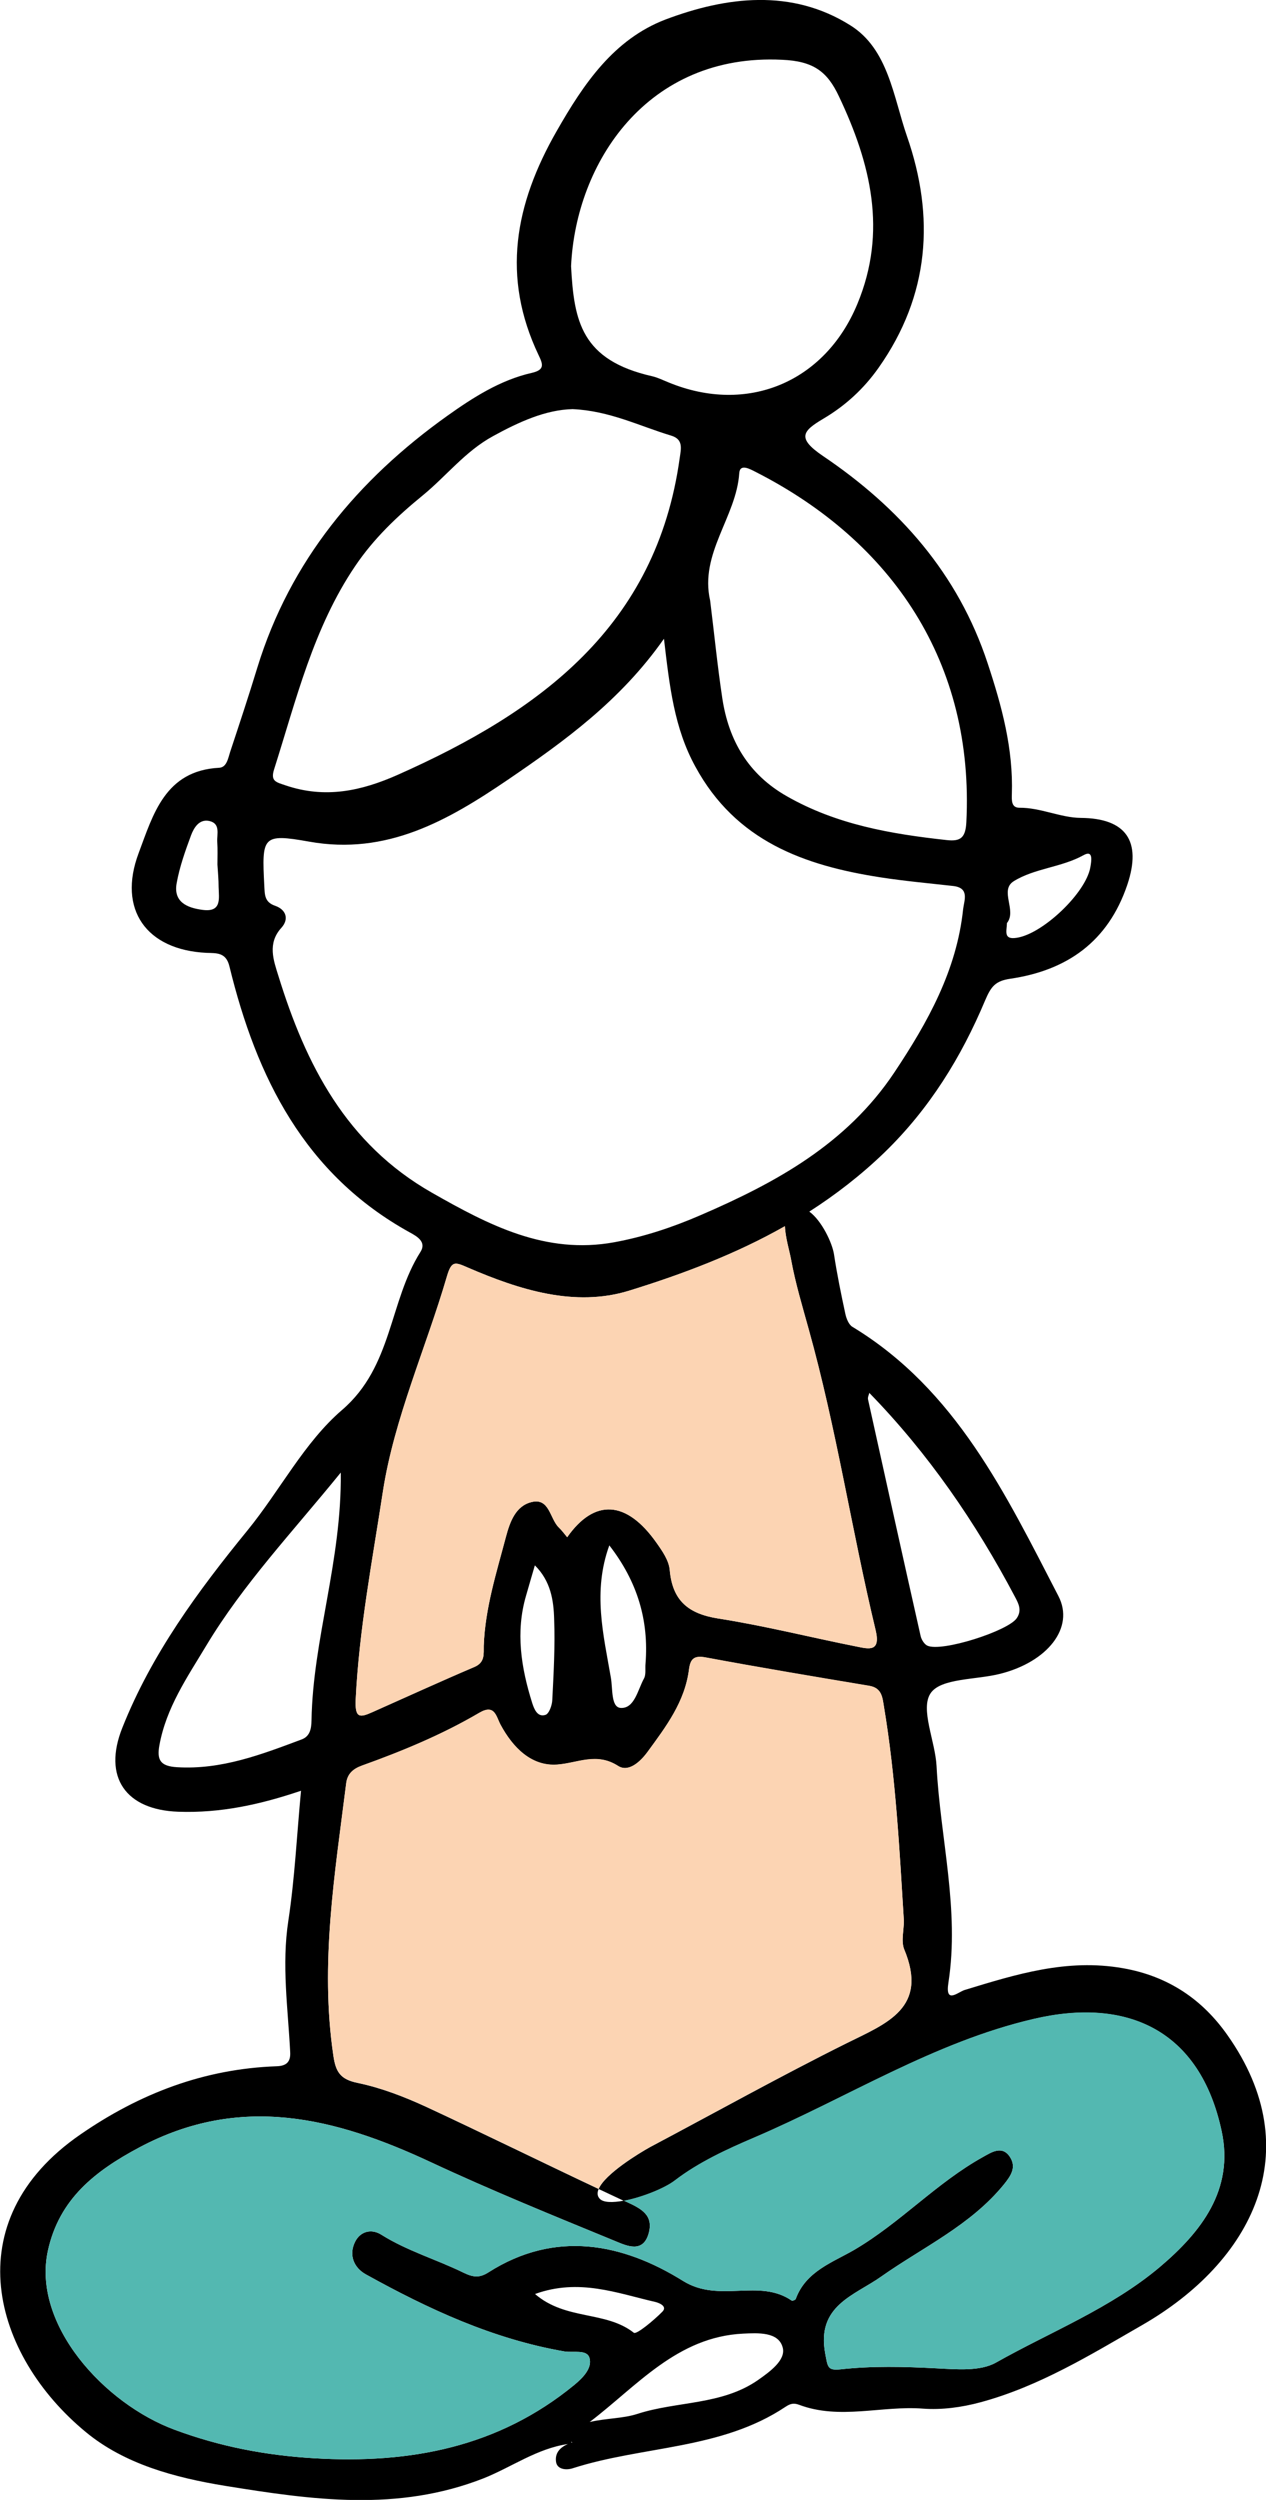
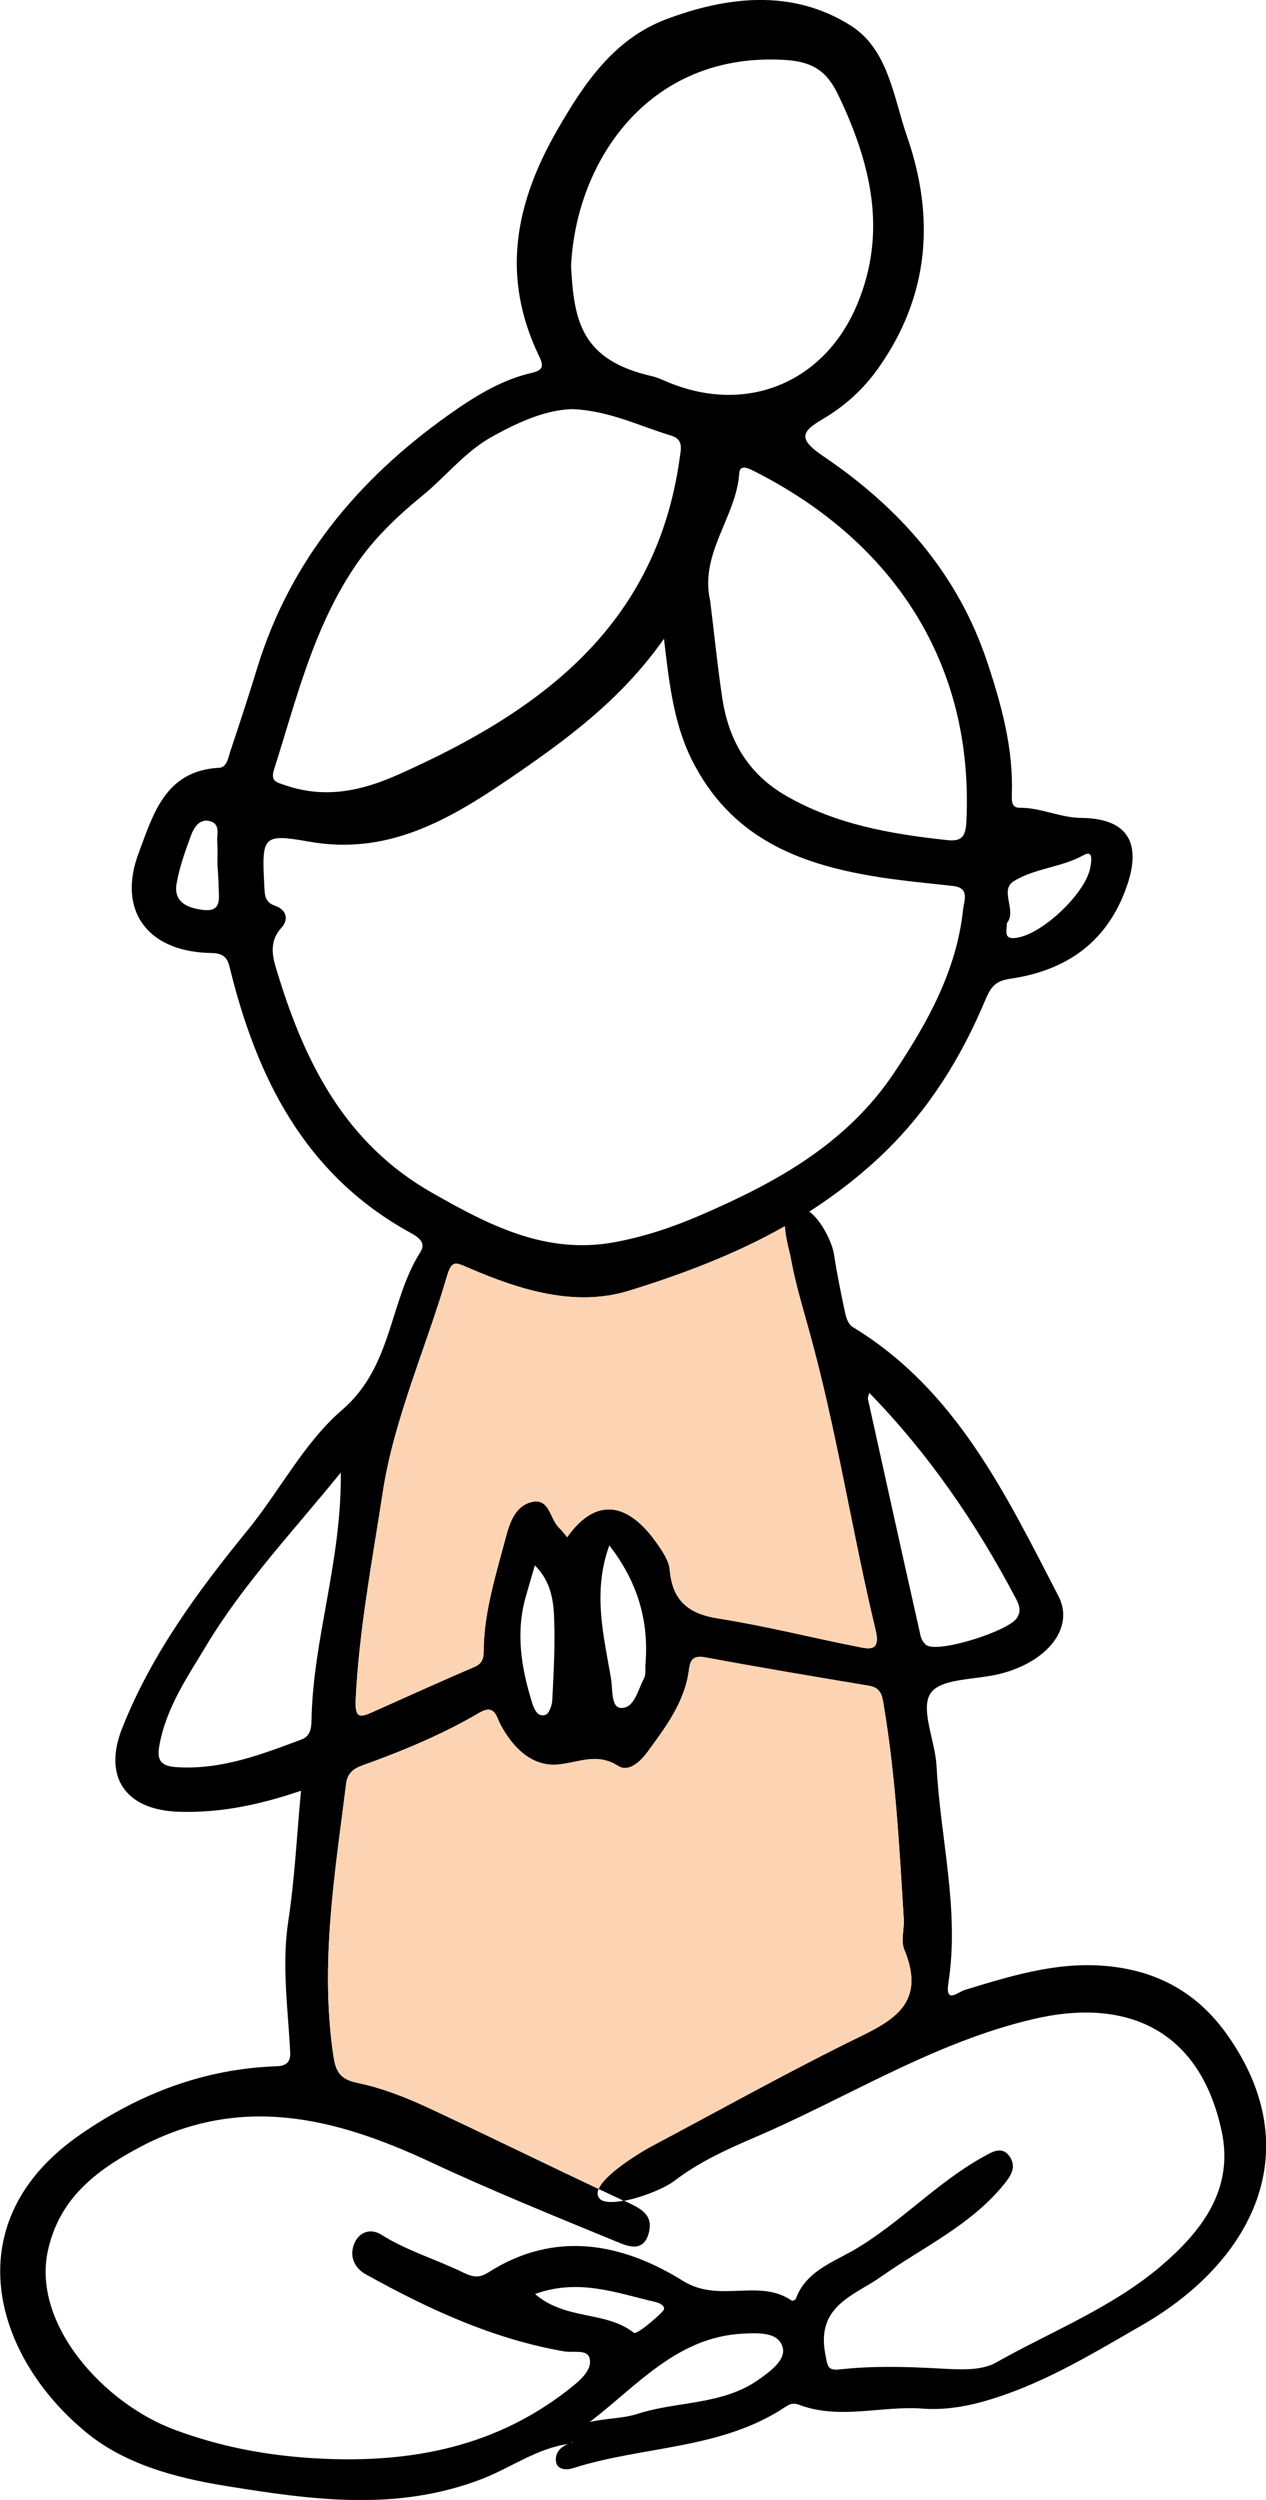
<svg xmlns="http://www.w3.org/2000/svg" id="Layer_1" x="0px" y="0px" viewBox="0 0 748.2 1476.3" style="enable-background:new 0 0 748.2 1476.3;" xml:space="preserve" width="748.2" height="1476.3">
  <style type="text/css">	.st0{fill:#53B8B1;}	.st1{fill:#FCD4B3;}</style>
  <g>
    <path d="M725.4,1201.8c-14.7-20.9-34.8-34.8-61.8-39.5c-33.1-5.8-63.1,3.6-93.6,12.9c-4,1.3-11.5,8.5-9.5-4.3   c6.7-43.1-4.8-85.3-7-128c-0.8-14.8-9.8-33.7-3.5-43c6.1-9,27-7.8,41.3-11.5c27.6-7,44-27.1,34.2-45.9   c-31.1-60-60.5-121.9-121.8-159c-2.1-1.3-3.5-4.8-4.1-7.6c-2.5-11.6-4.9-23.3-6.7-35.1c-1-6.7-7.2-19.9-14.6-25.3   c15.6-10,30.5-21.5,44.4-34.9c26.7-25.9,45.4-56.3,59.5-89.8c3.5-8.2,6-11.5,14.8-12.8c33.5-4.9,57.8-21.8,69.2-55.4   c8.8-26.1-0.9-39.4-27.5-39.6c-11.9-0.1-23.7-6.1-36.3-6c-4.7,0-4.5-4.4-4.4-8c0.9-26.8-5.9-51.9-14.3-77.3   c-17.5-53.1-52.4-92.1-97.3-122.4c-15.8-10.7-12-14.8,0.3-22.1c13-7.7,23.8-17.6,32.6-30.1c30.1-42.7,33.3-89,16.7-136.7   C528,57.3,525,29,502.6,15C468-6.8,429.3-2.1,393.1,11.6c-30.3,11.7-48,37.6-64.1,65.8c-24.8,43.3-32.7,86.1-10.7,132.3   c2.6,5.4,3.8,8.7-4,10.5c-18.7,4.2-35.1,14.8-50,25.4c-52.7,37.6-92.8,85.5-112.2,148.6c-5.1,16.7-10.6,33.3-16.1,49.9   c-1.2,3.7-2,9.1-6.5,9.3c-32,1.7-39,27.6-47.6,50.5c-12.4,33.1,4.5,57.1,40.2,58.8c6.1,0.2,11.5-0.3,13.5,8   c16,65.6,44.4,122.8,106.6,157.1c4,2.2,10.1,5.5,6.3,11.5c-18.6,29.3-16.4,67.6-46.3,93.3c-22.4,19.2-36.8,47.7-55.9,71.1   c-29.4,36-56.7,73.1-74,116.6c-11.7,29.3,2.1,48.5,33,49.6c24.9,0.9,48.4-4.2,72.6-12.4c-2.5,26.5-3.7,51.8-7.5,76.8   c-4,26.1-0.2,51.8,1.1,77.6c0.3,5.5-2,8.1-7.9,8.3c-42.8,1.5-80.9,16-116.1,40.3c-74.3,51.2-51.9,130.4,3.3,175.8   c22.8,18.8,52.3,26.8,82.3,31.7c51.4,8.3,101.9,15.5,152.8-4.5c16.5-6.6,31.6-17.6,49.7-20.2c-4.4,1.9-7.7,5.1-7,10.4   c0.6,4.8,6.3,5.1,9.9,3.9c41.5-13.3,87.6-10.9,125.6-36.2c2.6-1.7,4.6-2.6,8.1-1.3c24.1,9.1,48.9,0.4,73.4,2.3   c10.8,0.8,22.6-0.7,34-3.8c34.7-9.4,64.9-28,95.5-45.6C739.9,1335.7,773.8,1270.3,725.4,1201.8z M595.1,545.1   c6-7.4-4.6-19.3,4-24.7c12.4-7.7,28.1-8.1,41.3-15.4c5.9-3.3,4.6,3.6,4,7.1c-2.6,15.2-28.1,39.4-43.5,41.7   C592.8,555.1,595,549.8,595.1,545.1z M119.6,537.3c-9.1-1.2-17.2-4.7-15.2-15.7c1.7-9.6,5.1-19.1,8.5-28.3   c1.7-4.5,4.8-9.7,10.7-8.5c6.9,1.5,4.5,7.8,4.8,12.4c0.3,4.5,0.1,8.9,0.1,13.4c0.3,4.5,0.7,8.9,0.7,13.3   C129.4,530.7,131.1,538.9,119.6,537.3z M513.9,822.1c0,0.2-0.1,0.3-0.1,0.5c34.8,35.7,62.8,76.4,86.1,120.5c2,3.8,4.2,7.8,1,12.5   c-5.1,7.6-44.6,20.2-52.9,16.2c-1.8-0.9-3.4-3.5-3.9-5.6c-10.5-46.6-20.8-93.2-31.1-139.8C512.7,825.1,513.6,823.5,513.9,822.1z    M571.1,485.7c-0.5,9.1-3.5,11.3-11.6,10.4c-32.9-3.6-65.1-9.1-94.5-25.9c-22.7-12.9-34.3-32.8-38.1-57.7   c-2.9-19.2-4.8-38.5-7.2-57.8c-6.4-27.9,15.5-49.4,17.2-75.3c0.4-5.9,6.5-2.3,9.7-0.7C527.4,319.8,575.9,391.4,571.1,485.7z    M462.2,35.3c18.5,0.8,26.7,6.9,33.6,21.6c18.8,39.6,28.7,79.8,10.9,122.6c-19.2,46.3-65.1,65.4-111.4,46.4   c-3.3-1.3-6.4-2.9-9.8-3.7c-42-9.5-46.3-32.6-48-65C340.3,96.1,382.4,31.4,462.2,35.3z M162,454.3c13.1-41.2,23.2-83.5,47.9-120   c11-16.3,24.8-29.4,40-41.8c13.9-11.4,25.1-26,41.4-34.9c15.5-8.5,31.1-15.6,47.1-16c21.9,1,39.5,10,58.1,15.6   c7.5,2.2,6,7.7,5.2,13.3c-13.8,99.5-82.6,149.7-166.5,187c-21.8,9.7-43.1,14.2-66.4,6.3C163.3,461.9,159.7,461.5,162,454.3z    M164.5,576.2c-2.8-9-6.6-19.1,1.8-28.3c4.7-5.2,2.7-10.8-3.7-13c-6.4-2.2-6.1-6.7-6.4-11.8c-1.5-29.1-1.2-31,26.4-26.1   c46.1,8.3,82.3-12.6,117.5-36.5c33.6-22.9,66.7-46.8,92.3-83.3c3.3,28,6,52.7,18.6,75.6c23.9,43.9,64.2,58.3,109.3,65.3   c14.2,2.2,28.6,3.5,42.9,5.1c10,1.1,6.6,8.5,6,13.7c-3.8,36.2-20.9,66.8-40.7,96.5c-28.2,42.2-69.9,65-114.7,84.3   c-16.4,7.1-33.3,12.7-50.8,15.9c-40.5,7.4-74.1-10.1-107.8-29.3C204.6,675.5,180.7,628.7,164.5,576.2z M210.2,1003.7   c2-41.5,9.9-82.4,16.1-123c6.7-43.2,25.4-84.5,37.8-126.9c2.8-9.6,4.9-8.5,12.5-5.2c30.4,13.1,63.1,23.5,95.2,13.6   c32-9.9,63.2-21.7,92.1-38.1c0.2,6.7,2.8,14.9,3.7,20.1c2.5,13.7,6.6,27.2,10.3,40.6c16.4,58.6,25.4,118.8,39.6,177.9   c3.1,13-4.1,11.1-11,9.7c-27.3-5.4-54.5-12.3-82-16.6c-17.7-2.8-27.1-10.5-28.7-28.7c-0.5-5.6-4.4-11.2-7.8-16   c-17.7-25.1-36.6-26.3-52.8-3.3c-1.7-2-3.1-4-4.9-5.7c-5.4-5.2-5.5-17.6-16-15.1c-9.5,2.2-12.9,11.6-15.3,20.6   c-5.6,21.2-12.3,42.1-13.1,64.3c-0.1,4.9,0.8,9.8-5.5,12.5c-20.2,8.6-40.1,17.7-60.1,26.6C212.7,1014.4,209.7,1014.9,210.2,1003.7z    M380.6,991.2c-3.7,6.7-5.6,17.9-13.8,17.4c-5.8-0.4-4.6-11.3-5.8-18c-4.4-25.4-10.8-50.7-0.9-78c16.7,21.5,23.4,44.4,21.4,69.8   C381.2,985.3,381.9,988.8,380.6,991.2z M326.4,1003.9c-0.1,3.1-1.9,8.1-4,8.8c-4.9,1.6-6.8-3.7-7.9-7.1   c-6.5-20.7-9.9-41.8-3.6-63.3c1.6-5.7,3.3-11.3,5.2-17.9c9.4,9.3,11.1,20.7,11.4,31.8C328.1,972.1,327.2,988,326.4,1003.9z    M104.6,1043.6c-9.7-0.6-12-4.1-10.4-12.9c4-22.2,16.4-40.1,27.7-58.9c21.9-36.4,50.9-67,79.5-102.2C202,922,184.9,968,184.1,1016   c-0.1,4.5-0.7,9.3-5.8,11.2C154.5,1036.1,130.9,1045.2,104.6,1043.6z M337.8,1442.5c-0.1-0.2-0.2-0.4-0.3-0.6   c0.2,0.1,0.5,0.3,0.8,0.4C338.1,1442.3,338,1442.4,337.8,1442.5z M448,1405.5c-21.4,14.9-47.8,12.4-71.3,20   c-8.6,2.8-18.4,2.5-28.2,4.8c28-21.3,51.7-50.3,90.7-52.2c8.7-0.4,21-1.2,23.4,8.3C464.5,1393.7,455,1400.6,448,1405.5z    M374.6,1377.6c-16.6-13.1-40.2-7.2-58.4-22.9c26-9.4,48.4-0.5,71.1,4.7c2.1,0.5,7.3,2.5,4.2,5.7   C386.4,1370.3,376.1,1378.8,374.6,1377.6z M685.4,1338.8c-28.9,24.3-64.3,38.1-96.8,56.4c-9.4,5.3-23.3,4-35.1,3.4   c-19-1-37.9-1.5-56.8,0.6c-7.7,0.8-7.5-1.4-9-9.3c-5.3-28.4,17.1-34.2,33.1-45.5c24.7-17.4,52.8-30.2,72.5-54.4   c4.2-5.2,7.4-10.1,3.7-16c-4.6-7.4-11.2-2.9-15.9-0.3c-27.5,15.2-48.9,38.9-76.2,54.9c-12.7,7.4-28.7,12.7-34.6,29   c-0.2,0.6-2,1.3-2.4,1c-19.4-13.3-42.7,1.7-64.2-11.6c-35.8-22.3-75.6-30.2-115-5.1c-5.2,3.3-8.8,3.1-14.8,0.2   c-15.9-7.8-33.2-12.8-48.5-22.4c-6-3.8-12.5-1.9-15.5,4.1c-3.9,7.7-0.9,15.3,6.3,19.3c37,20.5,75.1,38.2,117.3,45.5   c5.2,0.9,13.4-1.4,14.9,3.9c1.7,6-3.9,11.7-9,15.9c-44.9,36.8-97,46.7-153.8,43.3c-28.6-1.7-55.6-6.9-82.3-16.8   c-41.8-15.4-84.5-62.3-75-105.8c6.7-30.5,27.8-47,54.1-61c59.8-31.8,115.8-17.6,172.3,8.8c35.8,16.7,72.5,31.6,109,46.6   c6.6,2.7,16.4,7.4,19.7-4.8c2.8-10.5-4.2-14.3-12.9-18.3c-0.6-0.3-1.2-0.5-1.8-0.8c-6.7,1.2-12.3,1.2-14.4-1.3   c-1.4-1.6-1.4-3.5-0.5-5.6c-34-16-67.7-32.6-101.7-48.4c-13-6-26.7-11.3-40.6-14.2c-10.4-2.1-13.1-6.5-14.5-16.2   c-8-54.2,0.9-107.4,7.6-160.8c0.7-5.6,4.1-8.5,9.3-10.4c24-8.6,47.4-18.3,69.4-31.2c9.1-5.3,9.9,2.1,12.5,7   c7.3,13.6,18.3,24.7,33.5,23.6c12.2-0.9,23.2-7.4,36,0.8c6.1,3.9,13-2.3,17.4-8.3c10.9-14.9,22.1-29.6,24.5-48.8   c0.8-5.8,2.7-8.3,9.7-7c32.2,6,64.5,11.4,96.9,16.8c7.4,1.3,7.7,6.8,8.6,12.2c7,41.9,9.2,84.3,11.8,126.6c0,5.5-1.7,11.7,0.1,16.6   c14.6,34.8-10.1,43.8-33.9,55.6c-39.2,19.5-77.4,40.8-116.1,61.3c-6.5,3.6-26.8,15.9-30.5,24.8c5,2.3,9.9,4.7,14.9,7   c10.8-2,24.3-7.5,30.1-12c14.1-10.8,30.9-18.5,47.3-25.5c54.9-23.5,105.9-56.2,164.8-69.9c55.1-12.9,98.3,6.4,111.1,66.3   C729.4,1293.1,710,1318,685.4,1338.8z" />
-     <path class="st0" d="M685.4,1338.8c-28.9,24.3-64.3,38.1-96.8,56.4c-9.4,5.3-23.3,4-35.1,3.4c-19-1-37.9-1.5-56.8,0.6   c-7.7,0.8-7.5-1.4-9-9.3c-5.3-28.4,17.1-34.2,33.1-45.5c24.7-17.4,52.8-30.2,72.5-54.4c4.2-5.2,7.4-10.1,3.7-16   c-4.6-7.4-11.2-2.9-15.9-0.3c-27.5,15.2-48.9,38.9-76.2,54.9c-12.7,7.4-28.7,12.7-34.6,29c-0.2,0.6-2,1.3-2.4,1   c-19.4-13.3-42.7,1.7-64.2-11.6c-35.8-22.3-75.6-30.2-115-5.1c-5.2,3.3-8.8,3.1-14.8,0.2c-15.9-7.8-33.2-12.8-48.5-22.4   c-6-3.8-12.5-1.9-15.5,4.1c-3.9,7.7-0.9,15.3,6.3,19.3c37,20.5,75.1,38.2,117.3,45.5c5.2,0.9,13.4-1.4,14.9,3.9   c1.7,6-3.9,11.7-9,15.9c-44.9,36.8-97,46.7-153.8,43.3c-28.6-1.7-55.6-6.9-82.3-16.8c-41.8-15.4-84.5-62.3-75-105.8   c6.7-30.5,27.8-47,54.1-61c59.8-31.8,115.8-17.6,172.3,8.8c35.8,16.7,72.5,31.6,109,46.6c6.6,2.7,16.4,7.4,19.7-4.8   c2.8-10.5-4.2-14.3-12.9-18.3c-0.6-0.3-1.2-0.5-1.8-0.8c10.8-2,24.3-7.5,30.1-12c14.1-10.8,30.9-18.5,47.3-25.5   c54.9-23.5,105.9-56.2,164.8-69.9c55.1-12.9,98.3,6.4,111.1,66.3C729.4,1293.1,710,1318,685.4,1338.8z" />
    <path class="st1" d="M500.4,1206.5c-39.2,19.5-77.4,40.8-116.1,61.3c-6.5,3.6-26.8,15.9-30.5,24.8c-34-16-67.7-32.6-101.7-48.4   c-13-6-26.7-11.3-40.6-14.2c-10.4-2.1-13.1-6.5-14.5-16.2c-8-54.2,0.9-107.4,7.6-160.8c0.7-5.6,4.1-8.5,9.3-10.4   c24-8.6,47.4-18.3,69.4-31.2c9.1-5.3,9.9,2.1,12.5,7c7.3,13.6,18.3,24.7,33.5,23.6c12.2-0.9,23.2-7.4,36,0.8   c6.1,3.9,13-2.3,17.4-8.3c10.9-14.9,22.1-29.6,24.5-48.8c0.8-5.8,2.7-8.3,9.7-7c32.2,6,64.5,11.4,96.9,16.8   c7.4,1.3,7.7,6.8,8.6,12.2c7,41.9,9.2,84.3,11.8,126.6c0,5.5-1.7,11.7,0.1,16.6C548.9,1185.7,524.2,1194.7,500.4,1206.5z" />
    <path class="st1" d="M506.5,972.4c-27.3-5.4-54.5-12.3-82-16.6c-17.7-2.8-27.1-10.5-28.7-28.7c-0.5-5.6-4.4-11.2-7.8-16   c-17.7-25.1-36.6-26.3-52.8-3.3c-1.7-2-3.1-4-4.9-5.7c-5.4-5.2-5.5-17.6-16-15.1c-9.5,2.2-12.9,11.6-15.3,20.6   c-5.6,21.2-12.3,42.1-13.1,64.3c-0.1,4.9,0.8,9.8-5.5,12.5c-20.2,8.6-40.1,17.7-60.1,26.6c-7.6,3.4-10.6,3.9-10.1-7.3   c2-41.5,9.9-82.4,16.1-123c6.7-43.2,25.4-84.5,37.8-126.9c2.8-9.6,4.9-8.5,12.5-5.2c30.4,13.1,63.1,23.5,95.2,13.6   c32-9.9,63.2-21.7,92.1-38.1c0.2,6.7,2.8,14.9,3.7,20.1c2.5,13.7,6.6,27.2,10.3,40.6c16.4,58.6,25.4,118.8,39.6,177.9   C520.6,975.7,513.4,973.8,506.5,972.4z" />
  </g>
</svg>